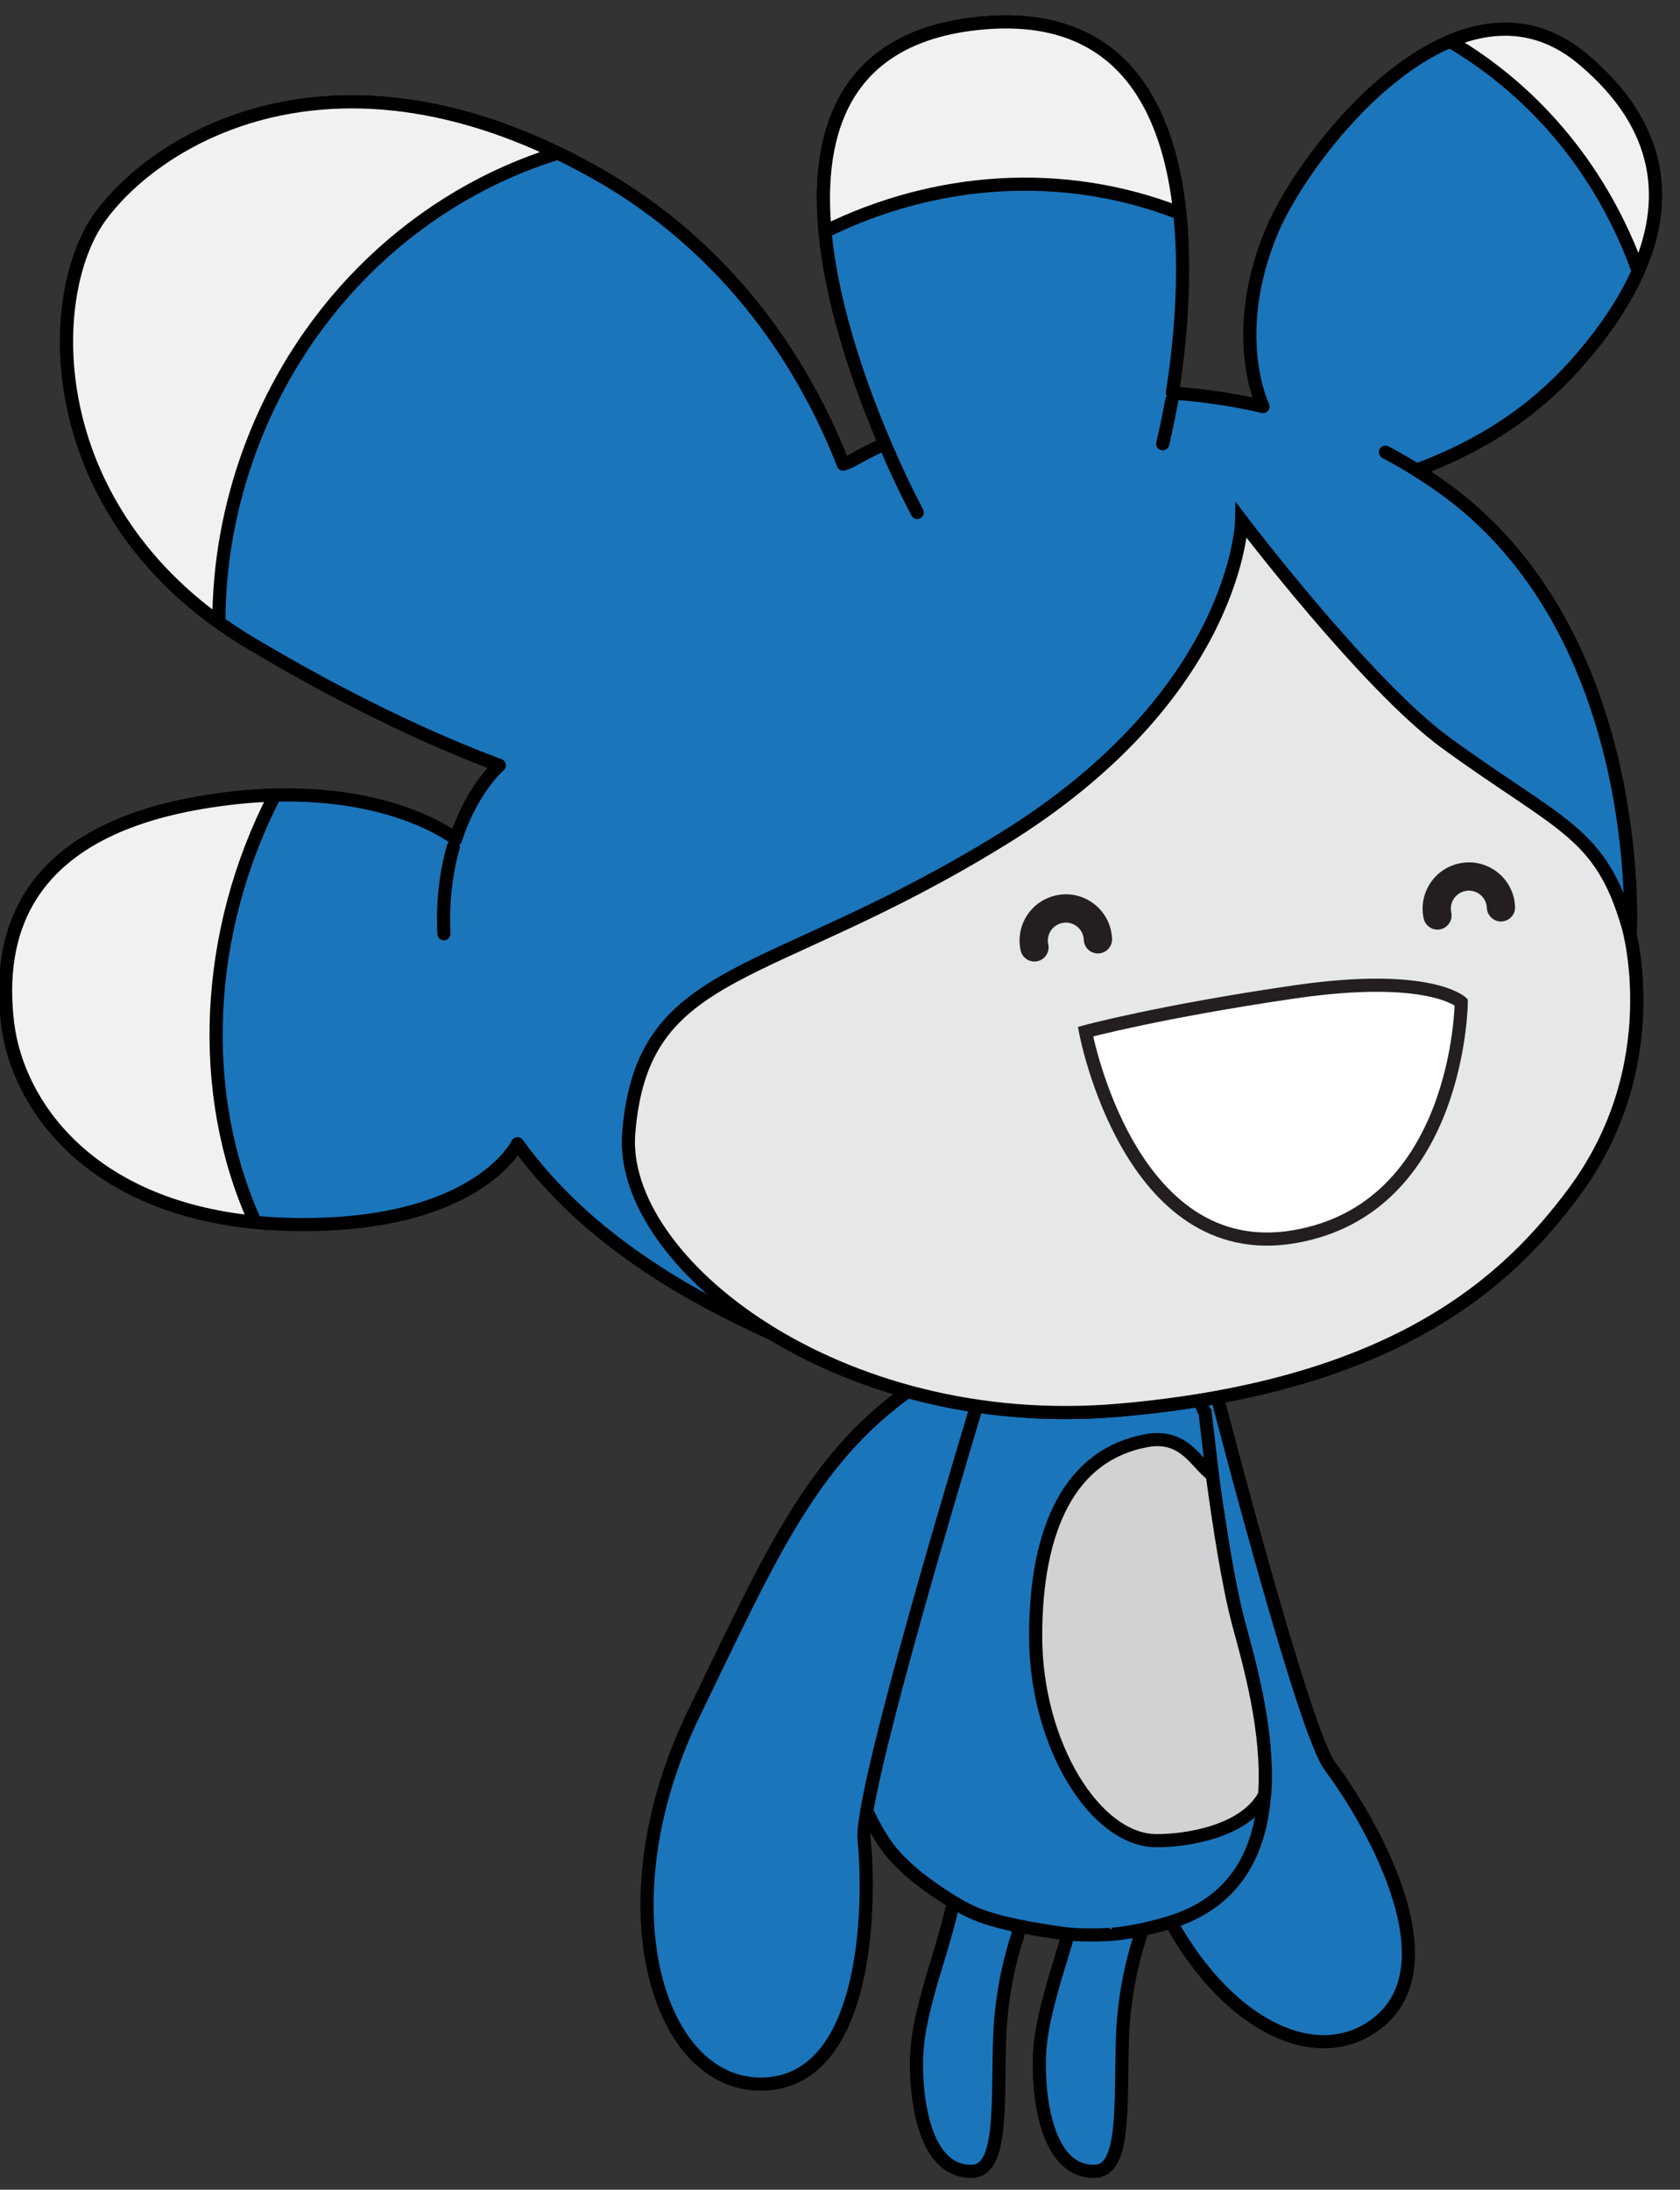
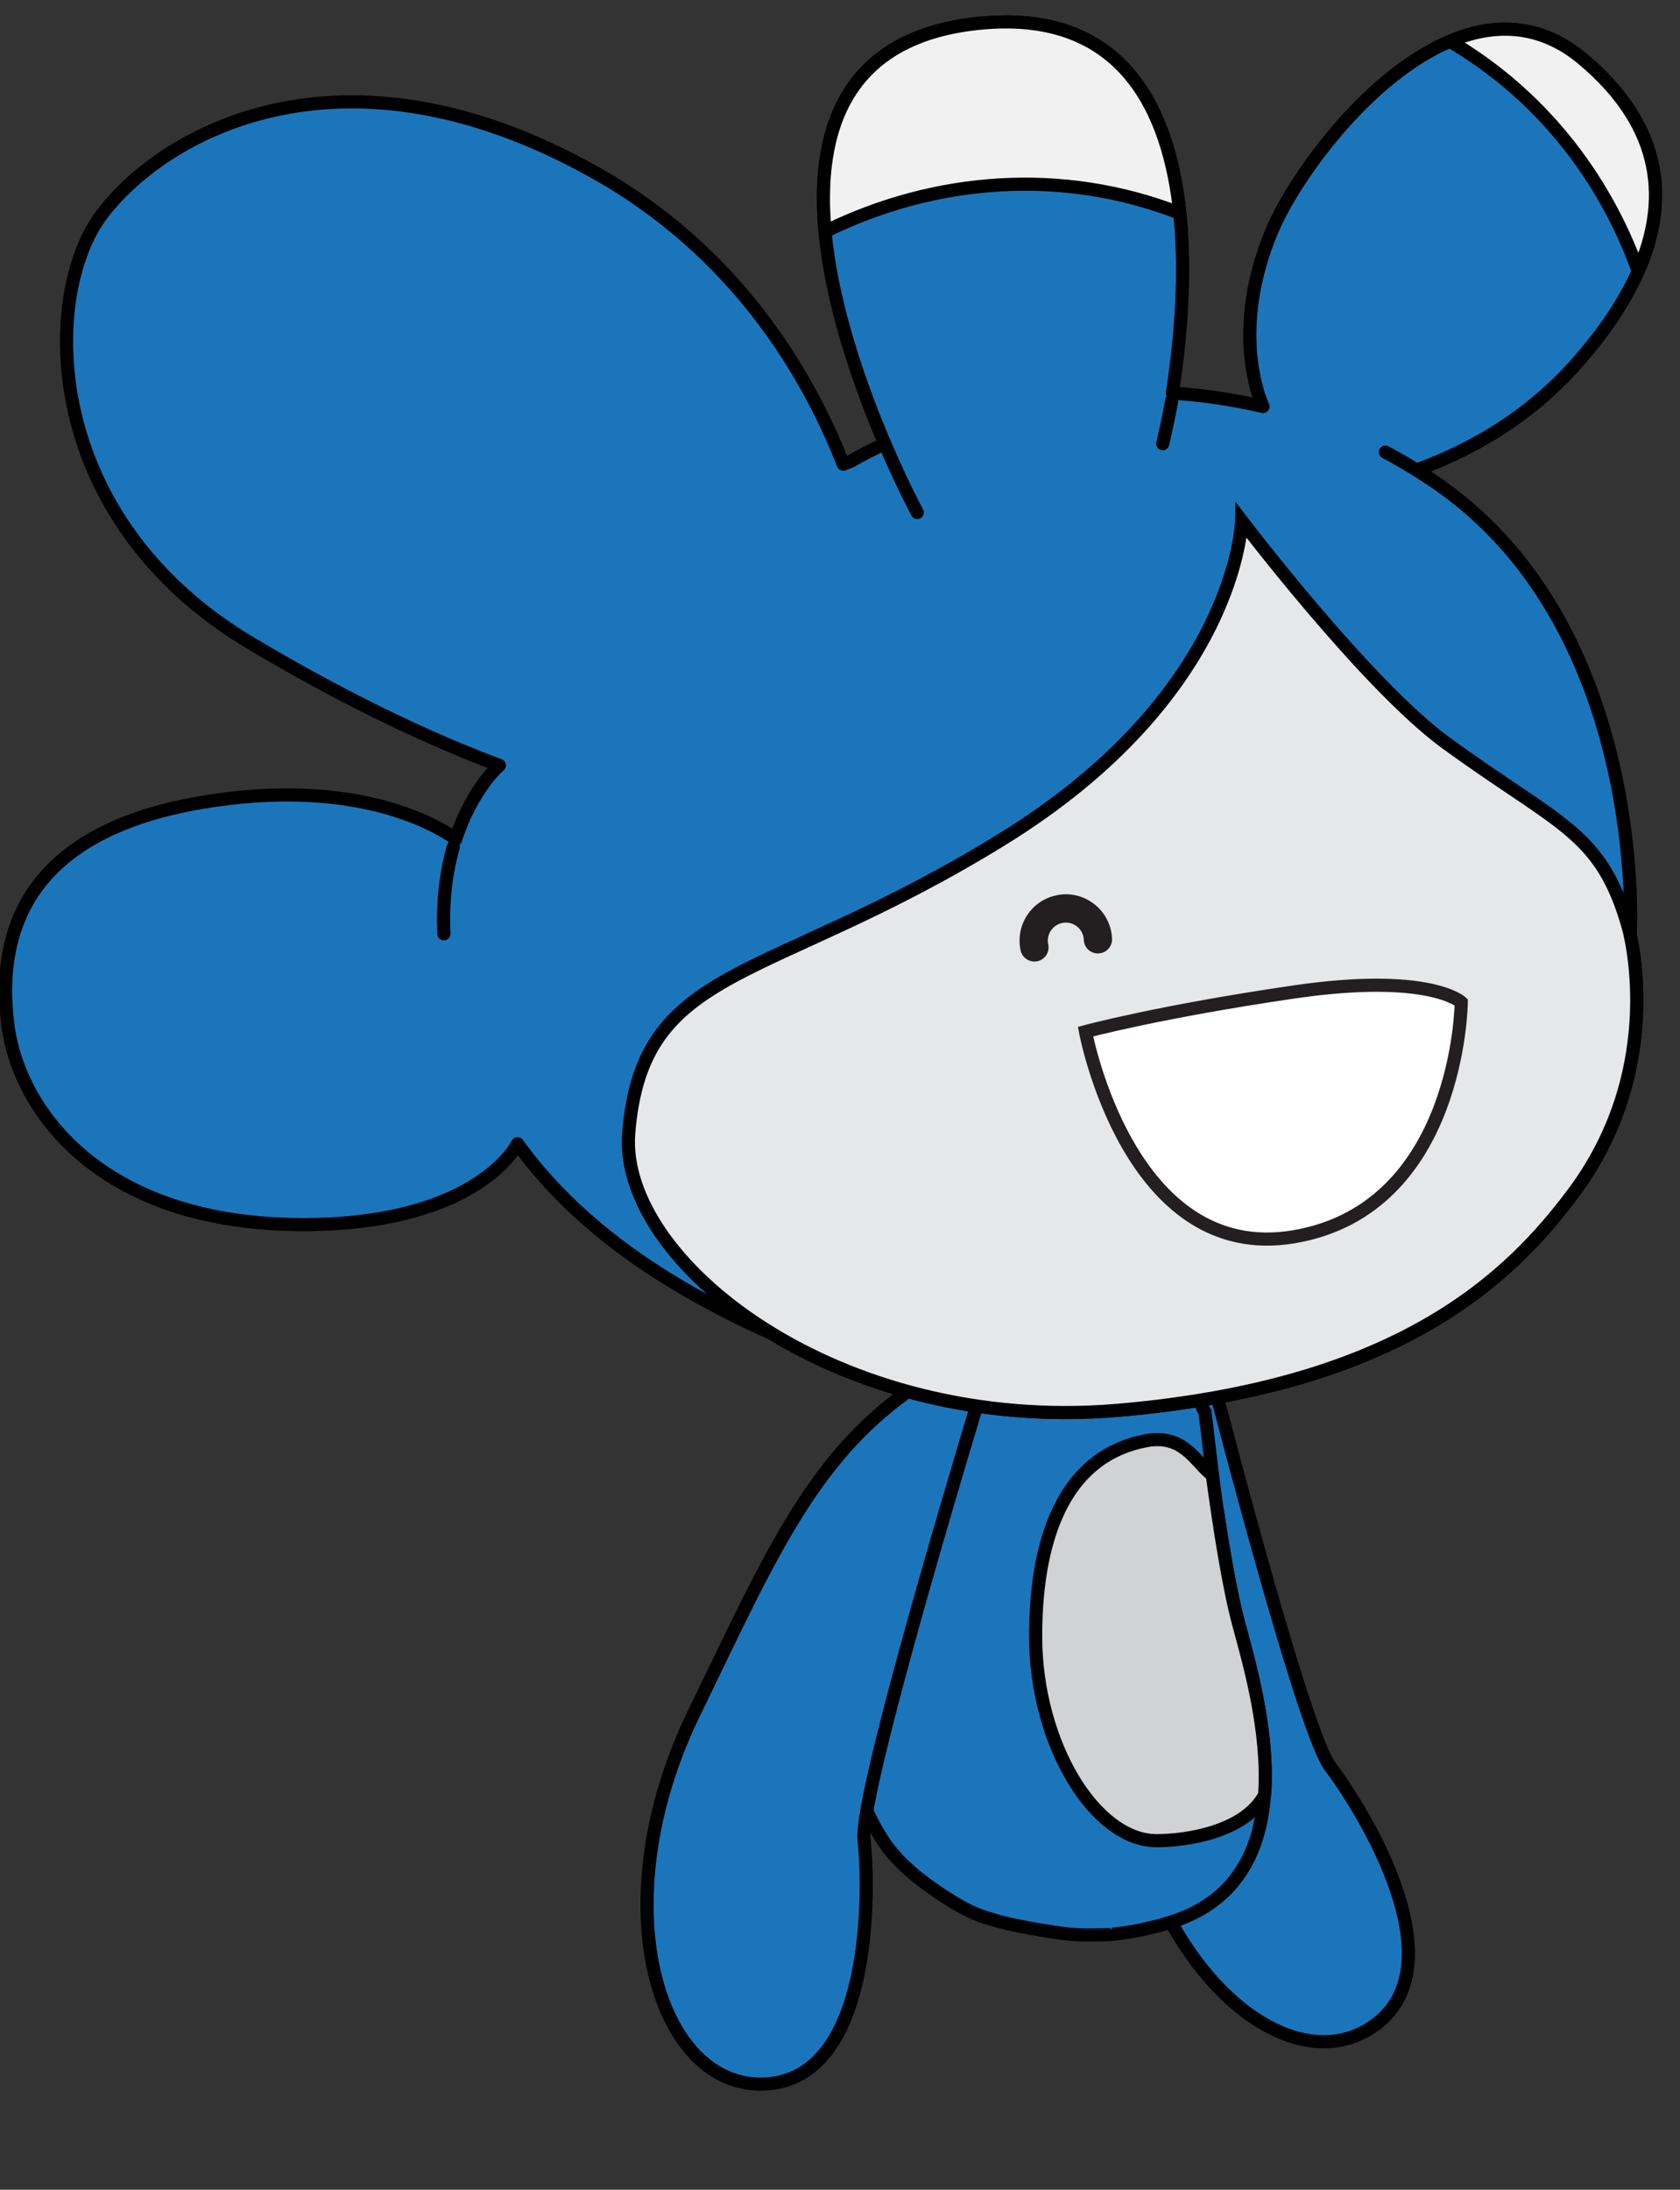
<svg xmlns="http://www.w3.org/2000/svg" version="1.1" width="99" height="129">
  <rect width="100%" height="100%" fill="#333333" stroke="none" />
  <g id="ID0.5262305648066103" transform="matrix(1, 0, 0, 1, -0.65, 0)">
    <path id="R_Arm" fill="#1B75BB" stroke="#000000" d="M 87.333 101.465 C 83.026 110.361 84.282 118.600 85.536 132.120 C 87.050 148.312 98.057 158.010 104.812 153.426 C 111.559 148.844 104.017 136.803 101.601 133.626 C 99.739 131.178 94.202 110.216 91.754 100.725 C 91.754 100.725 91.518 99.348 90.055 99.411 C 88.591 99.475 87.333 101.467 87.333 101.465 L 87.333 101.465 L 87.333 101.465 Z " transform="matrix(0.774, 0, 0, 0.774, 0.4, 0.65)" />
-     <path id="R_Leg_1_" fill="#1B75BB" stroke="#000000" d="M 79.455 155.885 C 79.377 159.443 80.246 164.580 83.727 164.423 C 86.017 164.320 85.621 159.365 85.781 154.303 C 85.885 151.022 86.584 148.280 87.065 146.749 C 87.065 146.749 87.177 146.482 87.177 146.387 C 87.178 144.133 85.930 143.374 84.345 143.137 C 82.357 142.839 82.116 144.559 82.106 144.604 C 81.699 146.352 81.002 148.548 81.002 148.548 C 80.064 151.625 79.501 153.809 79.455 155.885 L 79.455 155.885 L 79.455 155.885 Z " transform="matrix(0.774, 0, 0, 0.774, 0.4, 0.65)" />
-     <path id="L_Leg" fill="#1B75BB" stroke="#000000" d="M 70.105 155.885 C 70.028 159.443 70.895 164.580 74.376 164.423 C 76.667 164.320 76.270 159.365 76.432 154.303 C 76.535 151.022 77.233 148.280 77.714 146.749 C 77.714 146.749 77.827 146.482 77.827 146.387 C 77.827 144.133 76.579 143.374 74.995 143.137 C 73.007 142.839 72.766 144.559 72.757 144.604 C 72.348 146.352 71.653 148.548 71.653 148.548 C 70.714 151.625 70.153 153.809 70.105 155.885 L 70.105 155.885 L 70.105 155.885 Z " transform="matrix(0.774, 0, 0, 0.774, 0.4, 0.65)" />
    <g id="Body_1_">
      <path id="Body" fill="#1B75BB" stroke="#000000" d="M 85.017 146.389 C 86.413 146.242 87.876 145.951 89.402 145.481 C 100.268 142.139 96.090 128.137 94.627 122.703 C 94.039 120.508 93.481 117.287 93.025 114.227 L 92.943 114.035 L 92.068 106.650 C 91.576 106.026 91.839 104.576 90.156 103.697 C 88.162 102.658 83.924 102.053 81.795 102.051 C 73.965 102.043 70.445 104.844 70.445 104.844 C 69.136 107.714 70.453 109.057 68.265 113.863 C 64.279 122.619 65.014 123.953 64.074 124.154 C 63.935 124.182 63.963 126.073 63.754 126.112 C 63.750 126.779 63.791 128.716 64.324 131.270 C 64.324 131.270 65.785 137.332 68.297 140.256 C 68.736 140.770 69.342 141.368 70.092 141.985 C 70.092 141.985 72.222 143.699 74.199 144.648 C 76.178 145.595 79.578 146.072 81.162 146.308 C 82.746 146.546 85.017 146.387 85.017 146.389 L 85.017 146.389 L 85.017 146.389 Z " transform="matrix(0.774, 0, 0, 0.774, 0.4, 0.65)" />
      <path id="Belly" fill="#D0D2D3" stroke="#000000" d="M 96.613 135.702 C 96.932 130.892 95.408 125.648 94.636 122.788 C 93.850 119.882 93.130 115.184 92.624 111.437 L 92.396 111.250 C 91.258 110.247 90.306 108.330 87.639 108.808 C 81.799 109.859 79.172 115.476 79.172 123.699 C 79.172 131.924 83.705 139.261 88.377 139.261 C 90.715 139.261 95.015 138.578 96.547 135.882 L 96.613 135.702 L 96.613 135.702 L 96.613 135.702 Z " transform="matrix(0.774, 0, 0, 0.774, 0.4, 0.65)" />
    </g>
    <path id="L_Arm" fill="#1B75BB" stroke="#000000" d="M 70.580 104.288 C 62.286 109.663 59.091 117.357 53.153 129.572 C 46.049 144.199 50.435 158.198 58.586 157.781 C 66.736 157.361 66.531 143.152 66.110 139.183 C 65.789 136.126 71.918 115.329 74.748 105.945 C 74.748 105.945 75.264 104.644 73.977 103.937 C 72.691 103.233 70.582 104.288 70.580 104.288 L 70.580 104.288 L 70.580 104.288 Z " transform="matrix(0.774, 0, 0, 0.774, 0.4, 0.65)" />
    <g id="Head_1_">
      <path id="Head" fill="#1B75BB" stroke="#000000" stroke-linecap="round" stroke-linejoin="round" d="M 124.291 69.727 C 124.410 70.149 127.222 80.436 120.115 89.962 C 115.301 96.410 106.914 104.650 85.481 106.499 C 74.987 107.402 65.646 104.695 58.931 100.559 C 59.030 100.620 59.123 100.684 59.223 100.744 L 59.127 100.686 C 52.888 97.869 44.977 93.510 39.724 86.215 C 39.724 86.215 36.897 92.113 24.222 92.360 C 8.205 92.676 1.739 83.796 0.911 77.104 C 0.070 70.314 2.144 62.532 15.680 60.236 C 27.012 58.319 33.172 61.742 34.876 62.905 L 35.008 63.056 C 36.257 59.193 38.339 57.413 38.339 57.413 L 38.168 57.352 C 33.398 55.561 27.122 52.703 19.442 48.135 C 3.365 38.571 3.524 21.698 7.971 15.631 C 12.574 9.360 26.210 1.479 45.473 12.206 C 56.313 18.238 61.799 27.529 64.526 34.492 L 65.102 34.264 C 65.845 33.836 66.656 33.414 67.522 33.015 L 67.634 32.817 C 63.410 22.891 57.032 2.481 75.191 0.906 C 92.461 -0.592 90.975 20.218 89.582 29.066 L 89.719 29.087 C 91.949 29.244 94.215 29.571 96.481 30.103 C 96.431 29.999 93.855 24.593 97.163 16.718 C 99.755 10.554 111.366 -4.224 120.796 3.628 C 130.745 11.914 125.345 21.286 120.167 27.034 C 115.681 32.011 110.521 34.045 108.180 34.943 L 108.245 34.985 C 108.821 35.347 109.397 35.724 109.966 36.126 C 125.802 47.270 124.444 70.342 124.444 70.342 L 124.410 70.178 C 124.347 69.920 124.304 69.770 124.291 69.727 L 124.291 69.727 L 124.291 69.727 Z M 105.800 33.574 C 106.757 34.079 107.693 34.625 108.603 35.208 M 89.539 29.623 C 89.334 30.733 89.101 31.837 88.847 32.935 M 70.158 38.165 C 69.207 36.365 68.353 34.511 67.560 32.636 M 34.118 70.233 C 34.017 68.013 34.224 65.774 34.832 63.634 " transform="matrix(0.774, 0, 0, 0.774, 0.4, 0.65)" />
-       <path id="Hair1" fill="#F1F1F2" stroke="#000000" d="M 19.784 92.195 C 6.992 90.955 1.658 83.141 0.911 77.104 C 0.070 70.314 2.144 62.532 15.680 60.236 C 17.649 59.902 19.462 59.730 21.119 59.679 L 21.247 59.687 C 15.851 70.123 15.341 82.396 19.702 92.066 L 19.784 92.195 L 19.784 92.195 L 19.784 92.195 Z " transform="matrix(0.774, 0, 0, 0.774, 0.4, 0.65)" />
-       <path id="Hair2" fill="#F1F1F2" stroke="#000000" d="M 16.942 46.500 C 3.395 36.752 3.768 21.365 7.970 15.630 C 12.354 9.654 24.949 2.219 42.792 10.813 L 42.613 10.872 C 32.372 14.078 23.512 22.143 19.353 33.399 C 17.759 37.721 16.999 42.137 16.987 46.452 L 16.942 46.500 L 16.942 46.500 L 16.942 46.500 Z " transform="matrix(0.774, 0, 0, 0.774, 0.4, 0.65)" />
      <path id="Hair3" fill="#F1F1F2" stroke="#000000" d="M 63.146 16.883 C 62.392 9.036 64.683 1.814 75.193 0.904 C 85.797 -0.014 89.332 7.476 90.156 15.444 L 90.074 15.362 C 81.213 11.924 71.531 12.662 63.189 16.759 L 63.146 16.883 L 63.146 16.883 L 63.146 16.883 Z " transform="matrix(0.774, 0, 0, 0.774, 0.4, 0.65)" />
      <path id="Hair4" fill="#F1F1F2" stroke="#000000" d="M 110.751 2.281 C 114.050 0.904 117.553 0.927 120.794 3.628 C 127.165 8.939 127.241 14.692 125.108 19.654 L 125.001 19.662 C 122.405 12.499 117.522 6.301 110.736 2.317 L 110.751 2.281 L 110.751 2.281 L 110.751 2.281 Z " transform="matrix(0.774, 0, 0, 0.774, 0.4, 0.65)" />
      <path id="Face_1_" fill="#E6E7E8" stroke="#000000" d="M 110.402 55.699 C 104.340 51.276 94.855 38.790 94.855 38.790 C 94.855 38.790 94.606 51.960 76.617 63.047 C 58.626 74.141 49.229 72.447 48.190 85.412 C 47.408 95.152 64.053 108.344 85.482 106.500 C 106.914 104.650 115.300 96.411 120.115 89.963 C 127.371 80.235 124.287 69.708 124.287 69.708 C 122.201 62.436 119.123 62.051 110.402 55.699 L 110.402 55.699 L 110.402 55.699 Z " transform="matrix(0.774, 0, 0, 0.774, 0.4, 0.65)" />
      <path id="Mouth_1_" fill="#FFFFFF" stroke="#231F20" stroke-linecap="round" d="M 98.852 93.291 C 86.258 95.441 82.969 77.682 82.969 77.682 C 82.969 77.682 88.551 76.167 98.852 74.661 C 109.150 73.157 111.577 75.446 111.577 75.446 C 111.577 75.446 111.448 91.146 98.852 93.291 L 98.852 93.291 L 98.852 93.291 Z " transform="matrix(0.774, 0, 0, 0.774, 0.4, 0.65)" />
-       <path id="R_Eye" fill="#231F20" d="M 109.765 69.917 C 109.268 69.917 108.824 69.572 108.715 69.072 C 108.513 68.150 108.686 67.208 109.194 66.418 C 109.703 65.624 110.491 65.079 111.413 64.879 C 112.331 64.679 113.275 64.852 114.066 65.362 C 114.854 65.871 115.398 66.659 115.600 67.582 C 115.641 67.782 115.665 67.981 115.672 68.180 C 115.696 68.774 115.233 69.274 114.638 69.296 C 114.090 69.336 113.543 68.857 113.524 68.262 C 113.520 68.184 113.508 68.106 113.496 68.034 C 113.336 67.294 112.604 66.819 111.867 66.982 C 111.508 67.060 111.201 67.274 111 67.580 C 110.803 67.887 110.740 68.253 110.815 68.610 C 110.941 69.192 110.572 69.764 109.993 69.892 C 109.916 69.908 109.840 69.917 109.765 69.917 L 109.765 69.917 L 109.765 69.917 L 109.765 69.917 Z " transform="matrix(0.774, 0, 0, 0.774, 0.4, 0.65)" />
      <path id="L_Eye" fill="#231F20" d="M 79.077 72.346 C 78.583 72.346 78.138 72.004 78.028 71.501 C 77.831 70.582 77.999 69.640 78.507 68.850 C 79.014 68.059 79.806 67.513 80.726 67.312 C 81.644 67.106 82.584 67.281 83.373 67.790 C 84.167 68.299 84.712 69.088 84.915 70.012 C 84.957 70.211 84.981 70.411 84.991 70.613 C 85.010 71.207 84.550 71.706 83.955 71.728 C 83.353 71.754 82.859 71.289 82.838 70.693 C 82.835 70.618 82.825 70.539 82.809 70.466 C 82.732 70.107 82.518 69.798 82.209 69.598 C 81.904 69.401 81.539 69.337 81.184 69.414 C 80.825 69.493 80.517 69.705 80.318 70.014 C 80.120 70.321 80.053 70.685 80.132 71.042 C 80.258 71.622 79.888 72.195 79.308 72.322 C 79.230 72.339 79.153 72.346 79.077 72.346 L 79.077 72.346 L 79.077 72.346 L 79.077 72.346 Z " transform="matrix(0.774, 0, 0, 0.774, 0.4, 0.65)" />
    </g>
  </g>
</svg>